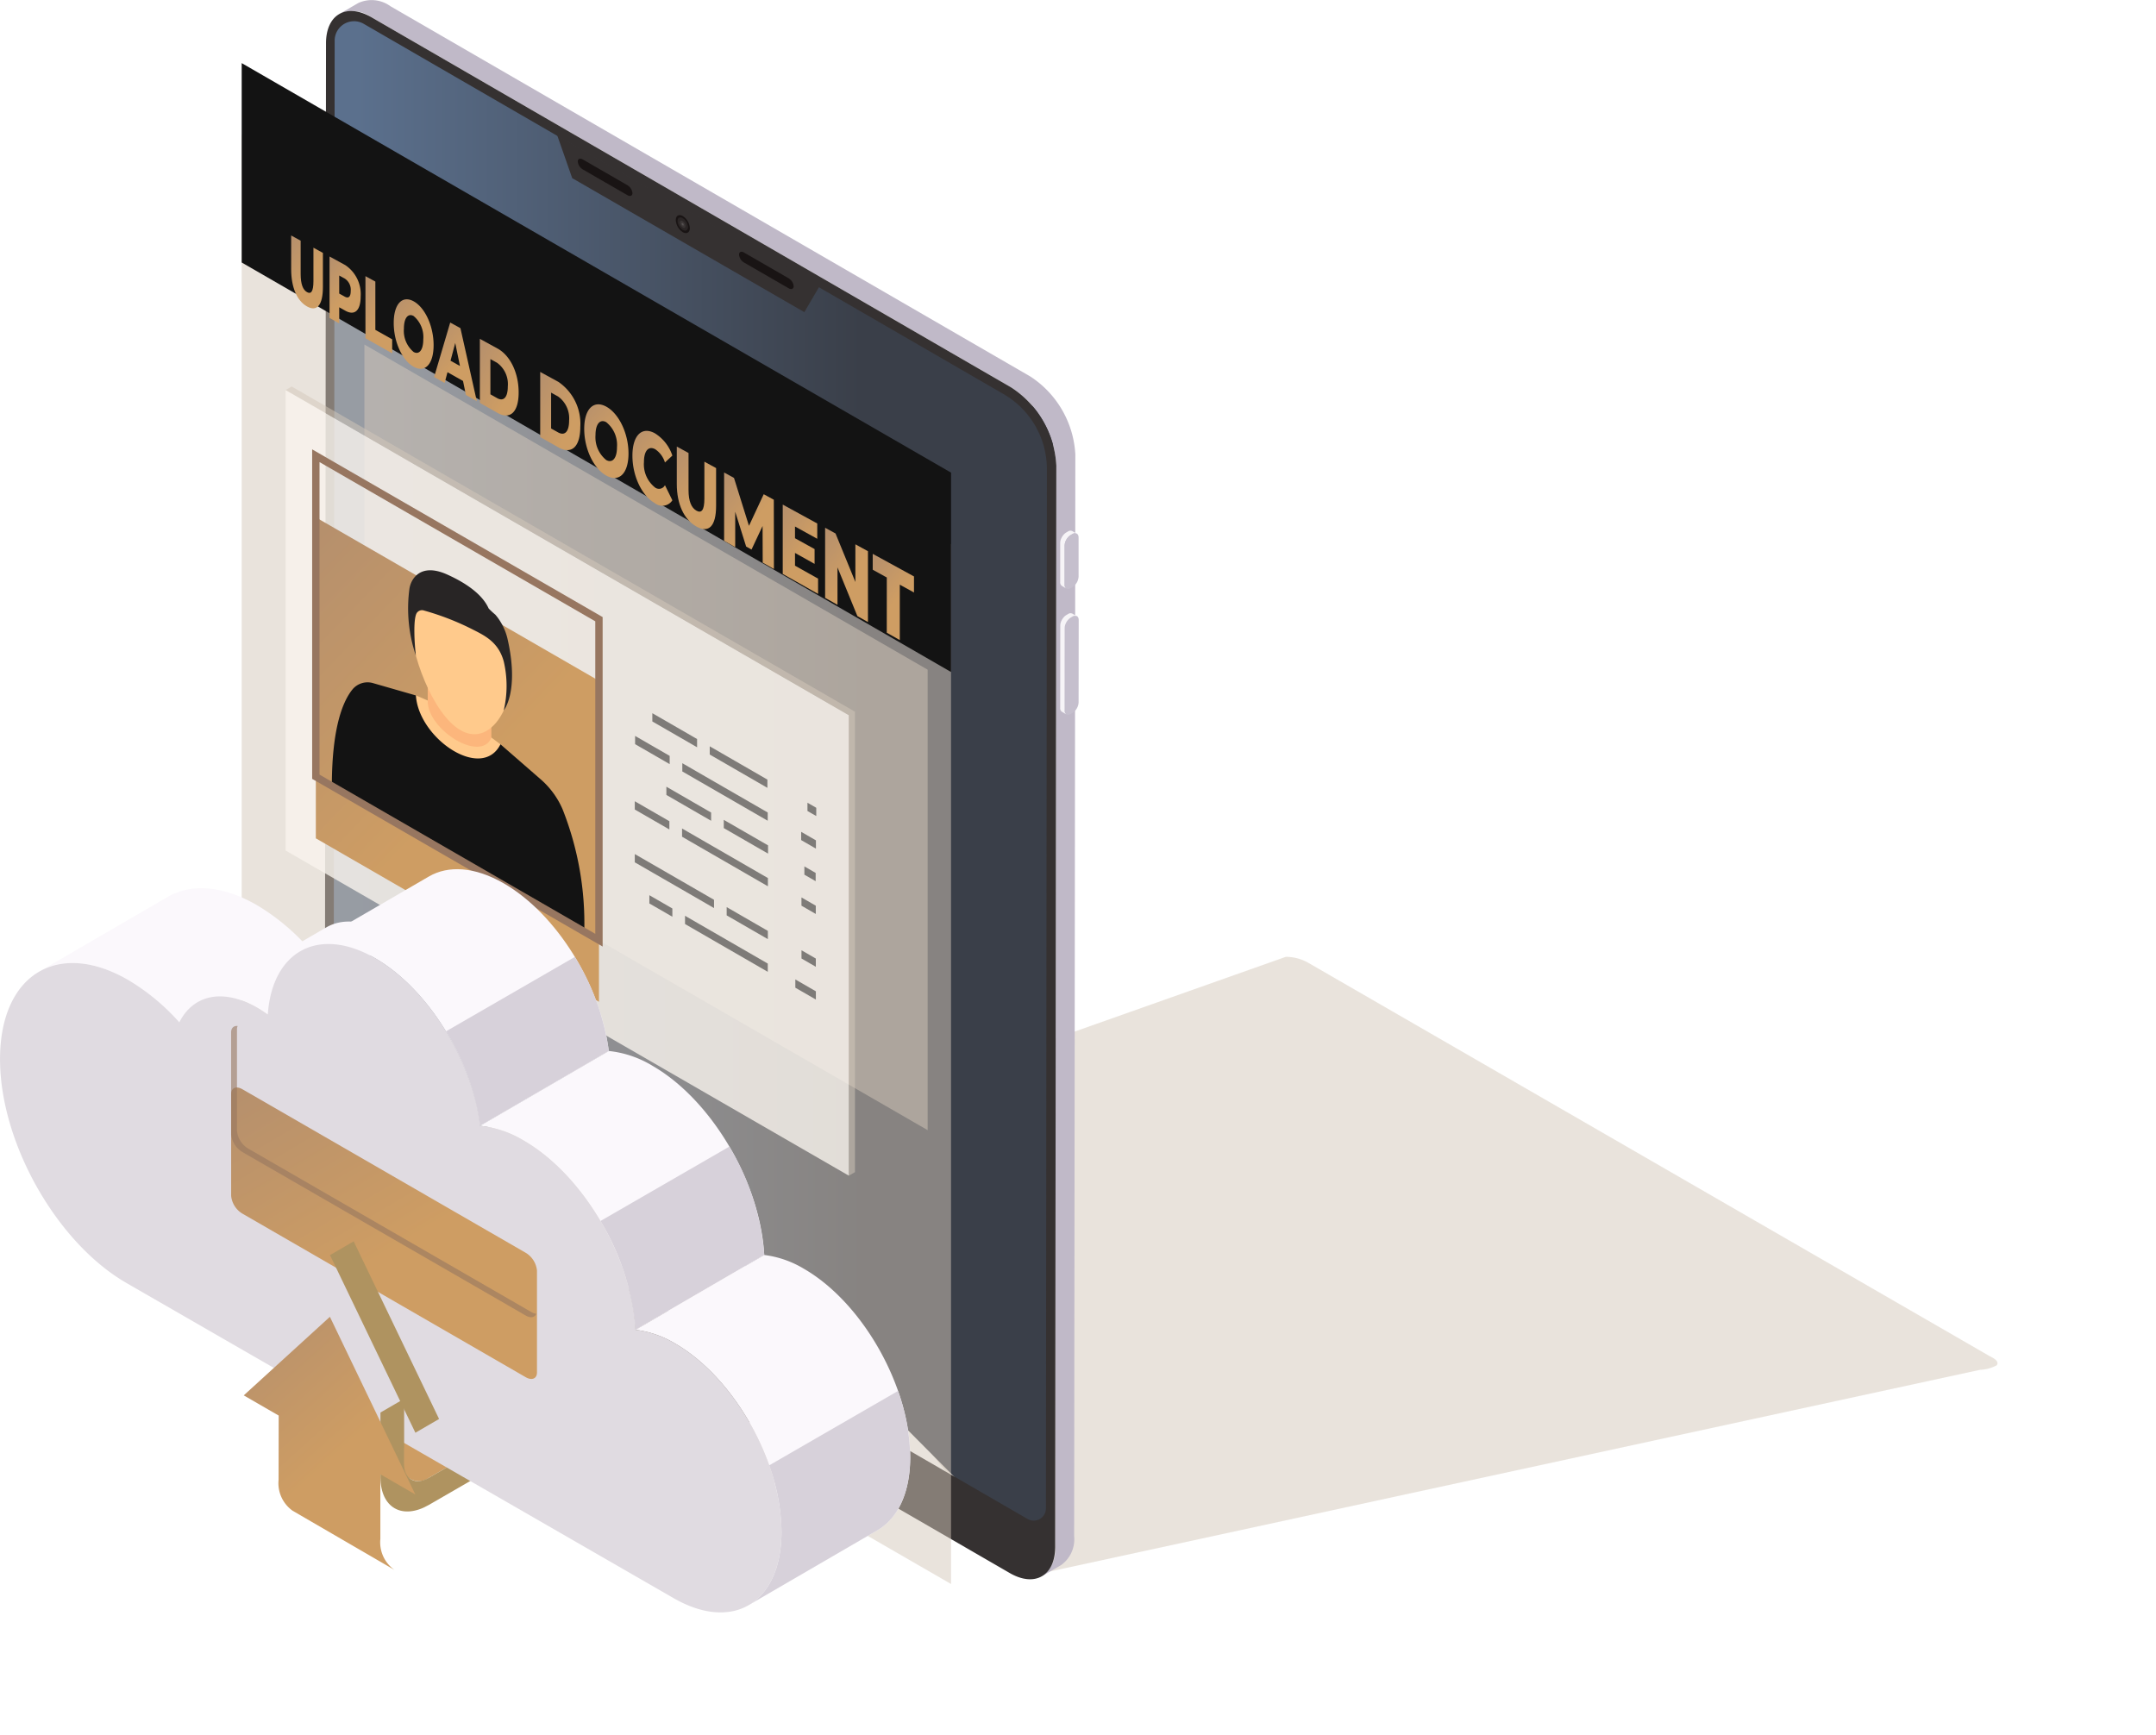
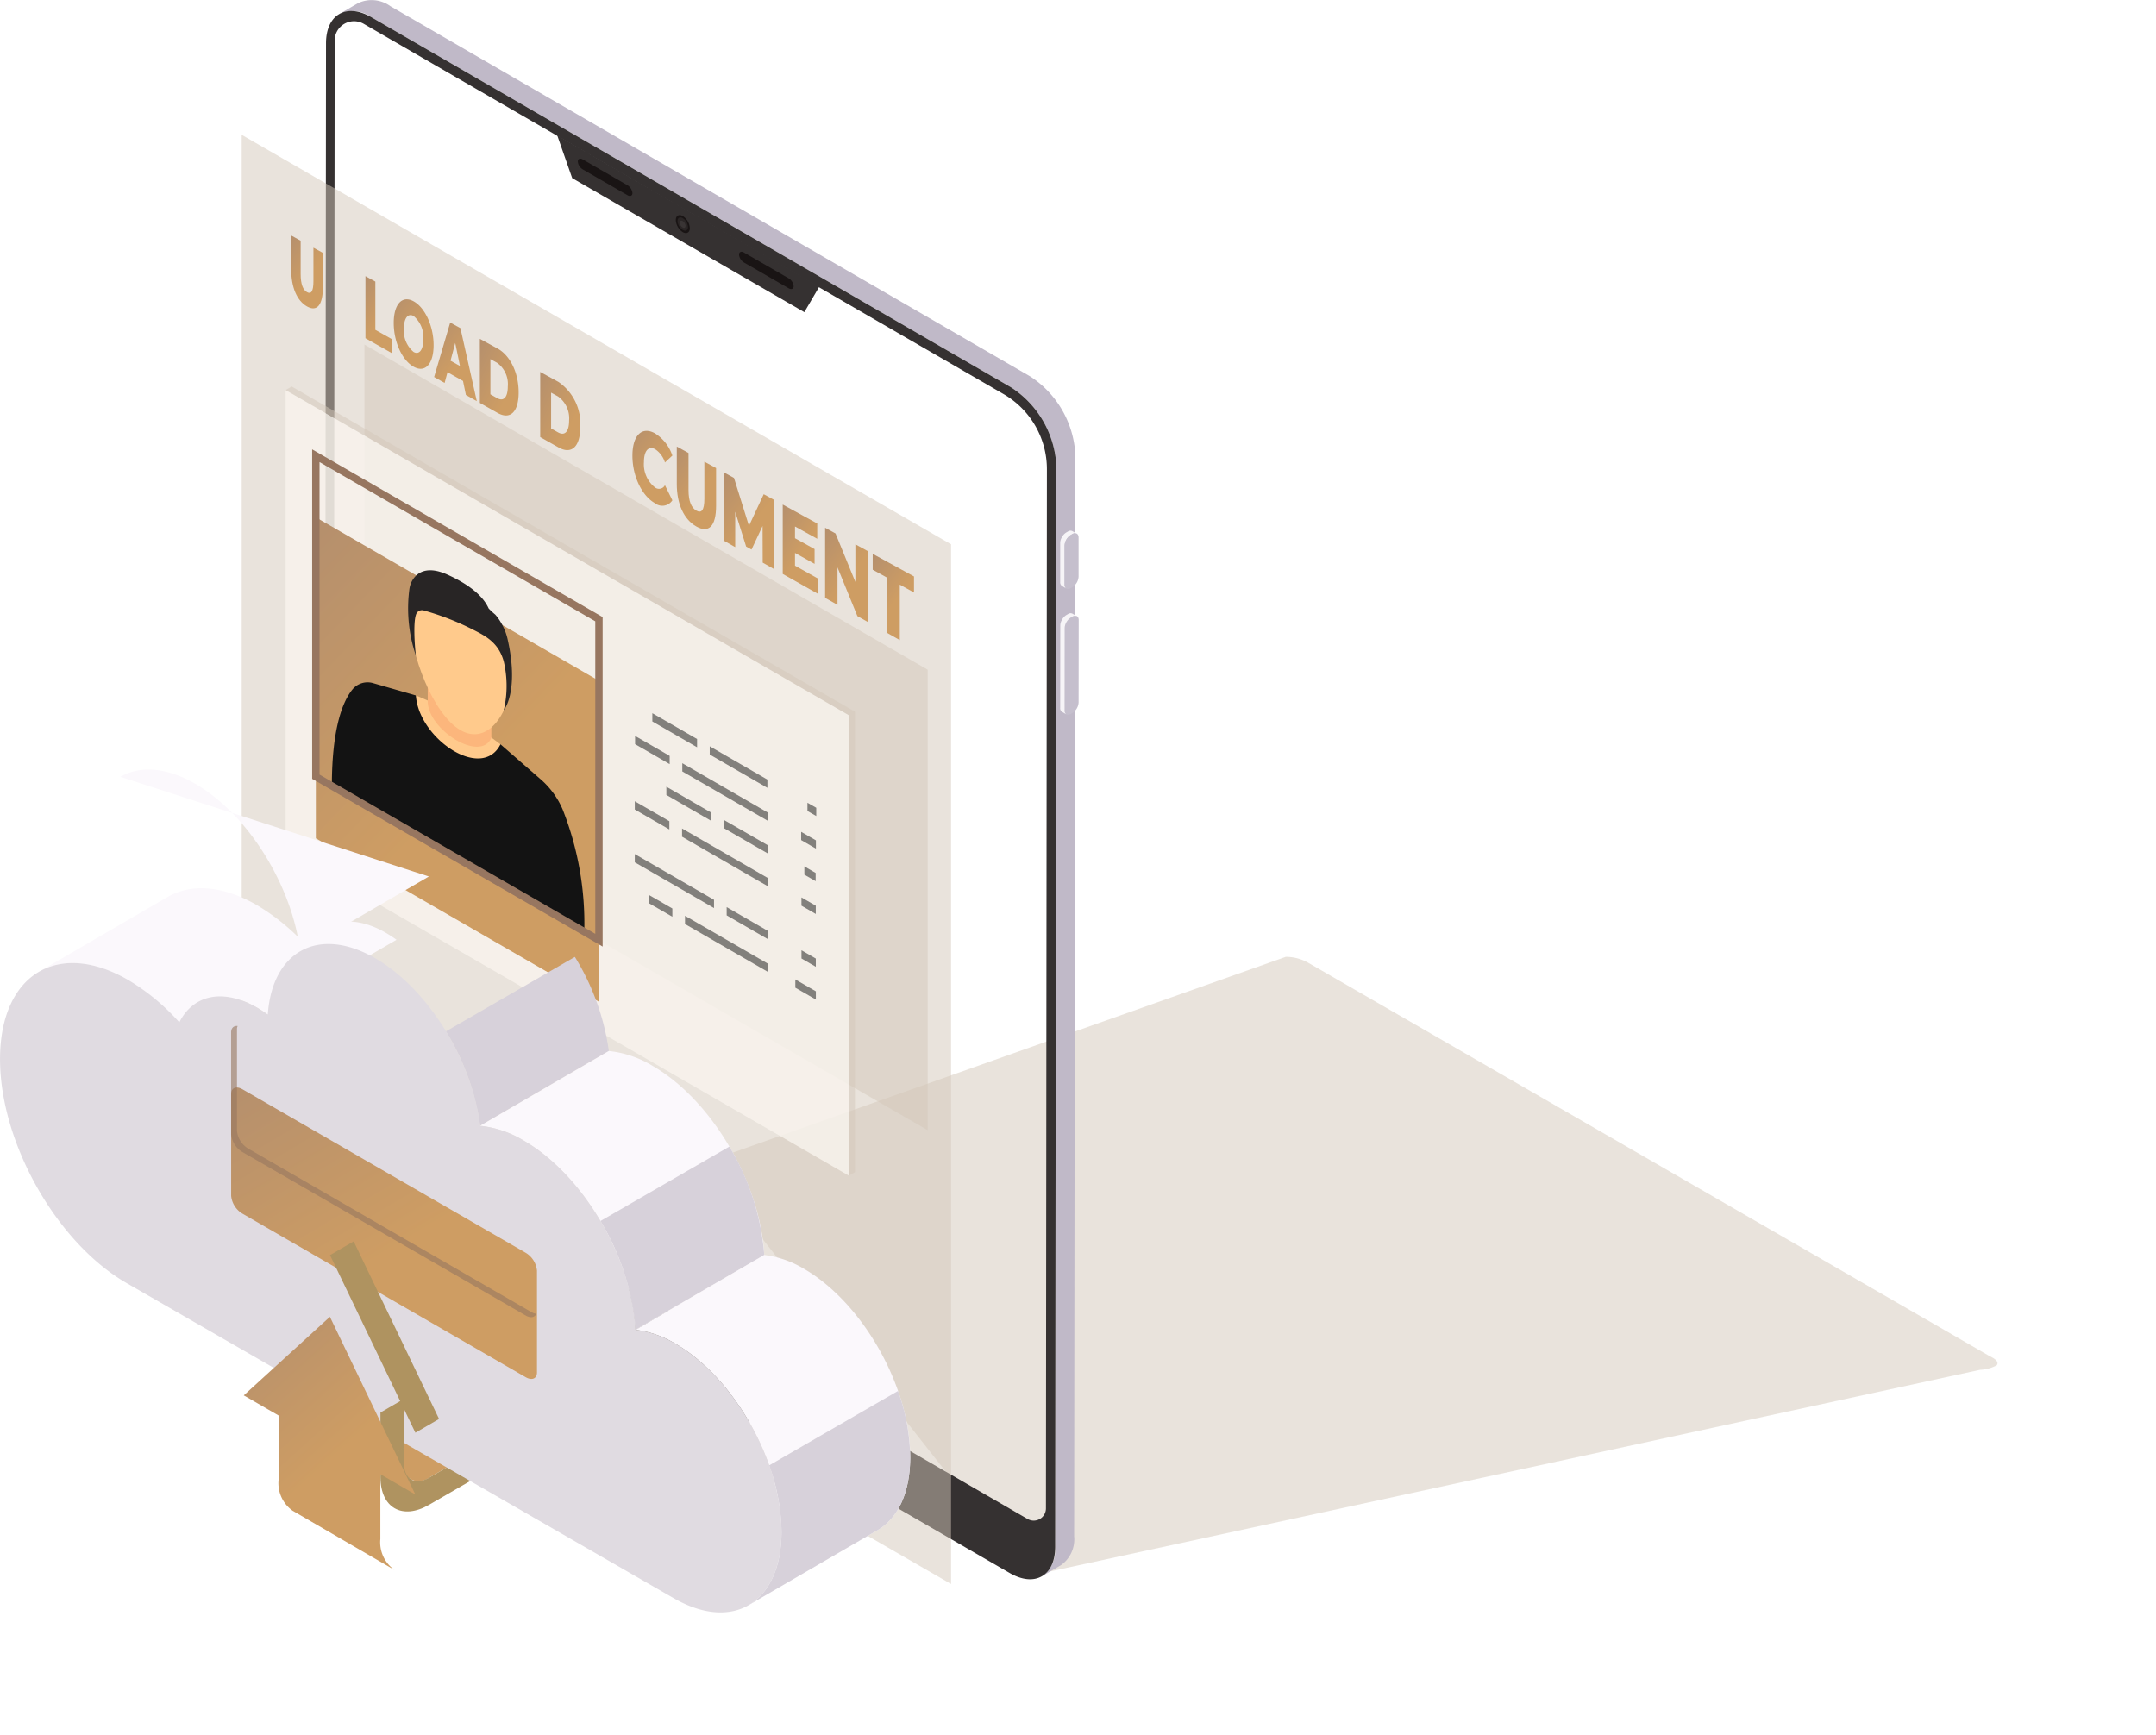
<svg xmlns="http://www.w3.org/2000/svg" xmlns:xlink="http://www.w3.org/1999/xlink" id="Illustration-UploadDoc" width="244.889" height="197.05" viewBox="0 0 244.889 197.05">
  <defs>
    <filter id="Path_25442" width="28.606" height="33.637" x="20.576" y="13.906" filterUnits="userSpaceOnUse">
      <feOffset dy="7" />
      <feGaussianBlur result="blur" stdDeviation="4" />
      <feFlood flood-color="#c99a65" flood-opacity=".259" />
      <feComposite in2="blur" operator="in" />
      <feComposite in="SourceGraphic" />
    </filter>
    <filter id="Path_25443" width="28.536" height="33.3" x="24.927" y="16.291" filterUnits="userSpaceOnUse">
      <feOffset dy="7" />
      <feGaussianBlur result="blur-2" stdDeviation="4" />
      <feFlood flood-color="#c99a65" flood-opacity=".259" />
      <feComposite in2="blur-2" operator="in" />
      <feComposite in="SourceGraphic" />
    </filter>
    <filter id="Path_25444" width="28.036" height="34.467" x="29.008" y="18.524" filterUnits="userSpaceOnUse">
      <feOffset dy="7" />
      <feGaussianBlur result="blur-3" stdDeviation="4" />
      <feFlood flood-color="#c99a65" flood-opacity=".259" />
      <feComposite in2="blur-3" operator="in" />
      <feComposite in="SourceGraphic" />
    </filter>
    <filter id="Path_25445" width="29.53" height="32.935" x="32.225" y="21.477" filterUnits="userSpaceOnUse">
      <feOffset dy="7" />
      <feGaussianBlur result="blur-4" stdDeviation="4" />
      <feFlood flood-color="#c99a65" flood-opacity=".259" />
      <feComposite in2="blur-4" operator="in" />
      <feComposite in="SourceGraphic" />
    </filter>
    <filter id="Path_25446" width="30.175" height="34.655" x="36.726" y="23.907" filterUnits="userSpaceOnUse">
      <feOffset dy="7" />
      <feGaussianBlur result="blur-5" stdDeviation="4" />
      <feFlood flood-color="#c99a65" flood-opacity=".259" />
      <feComposite in2="blur-5" operator="in" />
      <feComposite in="SourceGraphic" />
    </filter>
    <filter id="Path_25447" width="29.405" height="34.065" x="42.008" y="25.642" filterUnits="userSpaceOnUse">
      <feOffset dy="7" />
      <feGaussianBlur result="blur-6" stdDeviation="4" />
      <feFlood flood-color="#c99a65" flood-opacity=".259" />
      <feComposite in2="blur-6" operator="in" />
      <feComposite in="SourceGraphic" />
    </filter>
    <filter id="Path_25448" width="29.553" height="34.236" x="48.868" y="29.399" filterUnits="userSpaceOnUse">
      <feOffset dy="7" />
      <feGaussianBlur result="blur-7" stdDeviation="4" />
      <feFlood flood-color="#c99a65" flood-opacity=".259" />
      <feComposite in2="blur-7" operator="in" />
      <feComposite in="SourceGraphic" />
    </filter>
    <filter id="Path_25449" width="30.029" height="33.405" x="53.857" y="33.413" filterUnits="userSpaceOnUse">
      <feOffset dy="7" />
      <feGaussianBlur result="blur-8" stdDeviation="4" />
      <feFlood flood-color="#c99a65" flood-opacity=".259" />
      <feComposite in2="blur-8" operator="in" />
      <feComposite in="SourceGraphic" />
    </filter>
    <filter id="Path_25450" width="29.63" height="33.538" x="59.334" y="36.421" filterUnits="userSpaceOnUse">
      <feOffset dy="7" />
      <feGaussianBlur result="blur-9" stdDeviation="4" />
      <feFlood flood-color="#c99a65" flood-opacity=".259" />
      <feComposite in2="blur-9" operator="in" />
      <feComposite in="SourceGraphic" />
    </filter>
    <filter id="Path_25451" width="29.457" height="34.727" x="64.375" y="37.888" filterUnits="userSpaceOnUse">
      <feOffset dy="7" />
      <feGaussianBlur result="blur-10" stdDeviation="4" />
      <feFlood flood-color="#c99a65" flood-opacity=".259" />
      <feComposite in2="blur-10" operator="in" />
      <feComposite in="SourceGraphic" />
    </filter>
    <filter id="Path_25452" width="30.666" height="36.663" x="69.753" y="40.833" filterUnits="userSpaceOnUse">
      <feOffset dy="7" />
      <feGaussianBlur result="blur-11" stdDeviation="4" />
      <feFlood flood-color="#c99a65" flood-opacity=".259" />
      <feComposite in2="blur-11" operator="in" />
      <feComposite in="SourceGraphic" />
    </filter>
    <filter id="Path_25453" width="29.014" height="35.847" x="76.408" y="44.475" filterUnits="userSpaceOnUse">
      <feOffset dy="7" />
      <feGaussianBlur result="blur-12" stdDeviation="4" />
      <feFlood flood-color="#c99a65" flood-opacity=".259" />
      <feComposite in2="blur-12" operator="in" />
      <feComposite in="SourceGraphic" />
    </filter>
    <filter id="Path_25454" width="29.867" height="36.412" x="81.219" y="47.111" filterUnits="userSpaceOnUse">
      <feOffset dy="7" />
      <feGaussianBlur result="blur-13" stdDeviation="4" />
      <feFlood flood-color="#c99a65" flood-opacity=".259" />
      <feComposite in2="blur-13" operator="in" />
      <feComposite in="SourceGraphic" />
    </filter>
    <filter id="Path_25455" width="29.689" height="35.499" x="86.637" y="50.076" filterUnits="userSpaceOnUse">
      <feOffset dy="7" />
      <feGaussianBlur result="blur-14" stdDeviation="4" />
      <feFlood flood-color="#c99a65" flood-opacity=".259" />
      <feComposite in2="blur-14" operator="in" />
      <feComposite in="SourceGraphic" />
    </filter>
    <filter id="Path_25459" width="57.159" height="80.762" x="23.374" y="45.904" filterUnits="userSpaceOnUse">
      <feOffset dy="7" />
      <feGaussianBlur result="blur-15" stdDeviation="4" />
      <feFlood flood-color="#c99a65" flood-opacity=".259" />
      <feComposite in2="blur-15" operator="in" />
      <feComposite in="SourceGraphic" />
    </filter>
    <filter id="Path_25477" width="58.738" height="57.104" x="14.251" y="111.533" filterUnits="userSpaceOnUse">
      <feOffset dy="7" />
      <feGaussianBlur result="blur-16" stdDeviation="4" />
      <feFlood flood-color="#c99a65" flood-opacity=".259" />
      <feComposite in2="blur-16" operator="in" />
      <feComposite in="SourceGraphic" />
    </filter>
    <filter id="Path_25481" width="43.487" height="52.75" x="15.695" y="137.573" filterUnits="userSpaceOnUse">
      <feOffset dy="7" />
      <feGaussianBlur result="blur-17" stdDeviation="4" />
      <feFlood flood-color="#c99a65" flood-opacity=".259" />
      <feComposite in2="blur-17" operator="in" />
      <feComposite in="SourceGraphic" />
    </filter>
    <linearGradient id="linear-gradient" x1=".5" x2=".5" y2="1.131" gradientUnits="objectBoundingBox">
      <stop offset="0" stop-color="#d4c8ba" stop-opacity=".502" />
      <stop offset="1" stop-color="#d4c8ba" stop-opacity=".502" />
    </linearGradient>
    <linearGradient id="linear-gradient-2" x1=".04" x2=".735" y1=".5" y2=".5" gradientUnits="objectBoundingBox">
      <stop offset="0" stop-color="#5b708d" />
      <stop offset="1" stop-color="#3a3f49" />
    </linearGradient>
    <linearGradient id="linear-gradient-3" x1="2.042" x2="1.99" y1=".335" y2=".378" gradientUnits="objectBoundingBox">
      <stop offset="0" stop-color="#f6f4f7" />
      <stop offset="1" stop-color="#c0b9c8" />
    </linearGradient>
    <linearGradient id="linear-gradient-4" x1=".479" x2="-.038" y1=".59" y2="-.256" gradientUnits="objectBoundingBox">
      <stop offset="0" stop-color="#ce9d63" />
      <stop offset="1" stop-color="#ad8b70" />
    </linearGradient>
    <linearGradient id="linear-gradient-19" x1="-170.215" x2="-170.428" y1=".163" y2=".902" gradientUnits="objectBoundingBox">
      <stop offset="0" stop-color="#fbf8fc" />
      <stop offset="1" stop-color="#e8e3e9" />
    </linearGradient>
    <linearGradient id="linear-gradient-20" x1="-231.749" x2="-231.865" y1=".316" y2=".746" xlink:href="#linear-gradient-19" />
    <linearGradient id="linear-gradient-21" x1="-150.083" x2="-150.475" y1=".089" y2=".904" xlink:href="#linear-gradient-19" />
    <linearGradient id="linear-gradient-22" x1="-290.164" x2="-290.467" y1=".246" y2=".753" gradientUnits="objectBoundingBox">
      <stop offset="0" stop-color="#d7d1da" />
      <stop offset="1" stop-color="#c0b9c8" />
    </linearGradient>
    <linearGradient id="linear-gradient-23" x1="-164.222" x2="-164.671" y1=".083" y2=".874" xlink:href="#linear-gradient-19" />
    <linearGradient id="linear-gradient-24" x1="-290.386" x2="-290.727" y1=".236" y2=".764" xlink:href="#linear-gradient-22" />
    <linearGradient id="linear-gradient-25" x1="-170.947" x2="-171.291" y1=".097" y2=".565" xlink:href="#linear-gradient-19" />
    <linearGradient id="linear-gradient-26" x1="-296.332" x2="-296.675" y1=".276" y2=".724" xlink:href="#linear-gradient-22" />
    <style>
            .cls-4{fill:#353131}.cls-5{fill:#c5bfcd}.cls-6{fill:#f6f4f7}.cls-8{fill:#191414}.cls-9{fill:#c6c6c6;opacity:.1}.cls-21{isolation:isolate}.cls-11{fill:#d4c8ba;opacity:.5}.cls-12{fill:#131313}.cls-13{stroke:transparent}.cls-13,.cls-33{fill:url(#linear-gradient-4)}.cls-17{fill:#ffca8c}.cls-23{fill:#af9360}
        </style>
  </defs>
  <g id="_8" transform="translate(27.453)">
    <g id="Group_22786" transform="translate(9.444)">
      <g id="Group_22780">
        <path id="Path_25423" fill="url(#linear-gradient)" d="M1399.6 267.426a5.141 5.141 0 0 1 2.581.694c.809.464 76.654 44.254 77.27 44.61.293.169 1.29.57.894 1.1a4.372 4.372 0 0 1-1.89.509l-108.123 23.444-36.944-46.915z" transform="translate(-1290.45 -158.735)" />
-         <path id="Path_25424" fill="url(#linear-gradient-2)" d="M1397.334 392.926l.232-125.446-77.224-44.58c-2.581-2.047-5.038-.818-5.041 1.472l-.045 121.817c0 .921 31.986 2.573 32.783 3.032l46.166 46.473c2.106.582 3.131-1.594 3.129-2.768z" transform="translate(-1314.833 -220.002)" />
        <path id="Path_25425" fill="url(#linear-gradient-3)" d="M1315.774 222.662a3.626 3.626 0 0 1 3.655.361l72.685 42.062a11.284 11.284 0 0 1 5.111 8.871l-.136 122.867a3.593 3.593 0 0 1-1.5 3.292l2.157-1.252a3.594 3.594 0 0 0 1.5-3.292l.136-122.867a11.284 11.284 0 0 0-5.111-8.871l-72.685-42.062a3.626 3.626 0 0 0-3.655-.361z" transform="translate(-1314.137 -221.065)" />
        <path id="Path_25426" d="M1320.367 222.305l72.685 42.062a11.284 11.284 0 0 1 5.111 8.871l-.136 122.867c-.012 3.259-2.321 4.572-5.156 2.931l-72.685-42.062a11.284 11.284 0 0 1-5.111-8.871l.134-122.867c.015-3.259 2.324-4.572 5.158-2.931zm71.8 42.807l-72.667-42.054a2.2 2.2 0 0 0-3.308 1.908l-.115 120.4a3.325 3.325 0 0 0 1.66 2.879l77.16 44.65a1.388 1.388 0 0 0 2.084-1.2l.11-118.045a9.853 9.853 0 0 0-4.923-8.537z" class="cls-4" transform="translate(-1315.076 -220.347)" />
      </g>
      <g id="Group_22781" transform="translate(83.521 60.279)">
        <path id="Path_25427" d="M1350.928 252.3l-.009 9.347c0 .443.31.621.7.4l.192-.11a1.519 1.519 0 0 0 .692-1.2l.012-9.35c0-.438-.317-.617-.7-.4l-.19.11a1.524 1.524 0 0 0-.697 1.203z" class="cls-5" transform="translate(-1350.408 -241.23)" />
        <path id="Path_25428" d="M1351.1 251.237a1.611 1.611 0 0 0-.27.422 1.252 1.252 0 0 0-.12.521l-.01 9.35a.479.479 0 0 0 .2.445l.5.293a.488.488 0 0 1-.2-.448l.009-9.347a1.353 1.353 0 0 1 .12-.523 1.728 1.728 0 0 1 .27-.422 1.249 1.249 0 0 1 .3-.255l.19-.11a.488.488 0 0 1 .495-.045l-.5-.293a.483.483 0 0 0-.494.047l-.19.11a1.2 1.2 0 0 0-.3.255z" class="cls-6" transform="translate(-1350.696 -241.398)" />
        <path id="Path_25429" d="M1351.095 247.235a1.718 1.718 0 0 0-.27.422 1.306 1.306 0 0 0-.12.523v4.431a.488.488 0 0 0 .2.448l.5.291a.481.481 0 0 1-.2-.445v-4.433a1.342 1.342 0 0 1 .12-.52 1.72 1.72 0 0 1 .27-.422 1.239 1.239 0 0 1 .3-.255l.19-.11a.5.5 0 0 1 .495-.047l-.5-.293a.5.5 0 0 0-.495.047l-.19.11a1.24 1.24 0 0 0-.3.253z" class="cls-6" transform="translate(-1350.701 -246.776)" />
        <path id="Path_25430" d="M1350.92 248.3v4.433c0 .443.309.619.7.4l.192-.11a1.523 1.523 0 0 0 .694-1.2v-4.431c0-.438-.314-.619-.7-.4l-.19.11a1.52 1.52 0 0 0-.696 1.198z" class="cls-5" transform="translate(-1350.413 -246.608)" />
      </g>
      <path id="Path_25431" d="M1328.037 232.49l26.368 15.224 1.7-2.906-29.774-17.19z" class="cls-4" transform="translate(-1299.94 -212.255)" />
      <g id="Group_22782" transform="translate(34.156 148.127)">
        <path id="Path_25432" fill="#262424" d="M1329.647 285.249v1.58a2.862 2.862 0 0 0 1.385 2.211l4.891 2.83a1.545 1.545 0 0 0 .757.23.889.889 0 0 0 .889-.982v-1.583a2.841 2.841 0 0 0-1.386-2.208l-4.888-2.83a1.584 1.584 0 0 0-.757-.232.891.891 0 0 0-.891.984z" transform="translate(-1329.645 -284.224)" />
        <path id="Path_25433" d="M1329.814 285.007v1.592a2.872 2.872 0 0 0 1.4 2.227l4.926 2.853a1.57 1.57 0 0 0 .764.23.868.868 0 0 0 .249-.047 1.057 1.057 0 0 0 .241-.71v-1.592a2.886 2.886 0 0 0-1.4-2.23l-4.926-2.851a1.583 1.583 0 0 0-.764-.232.935.935 0 0 0-.249.049 1.057 1.057 0 0 0-.241.711z" class="cls-4" transform="translate(-1329.421 -284.247)" />
      </g>
      <g id="Group_22785" transform="translate(39.867 24.435)">
        <g id="Group_22783">
          <path id="Path_25434" d="M1332.878 231.6a1.742 1.742 0 0 1 .792 1.369c0 .5-.359.708-.8.455a1.751 1.751 0 0 1-.792-1.371c.005-.508.362-.71.8-.453z" class="cls-8" transform="translate(-1332.081 -231.487)" />
        </g>
        <g id="Group_22784" transform="translate(.192 .265)">
          <path id="Path_25435" d="M1333.349 232.671a1.293 1.293 0 0 0-.609-1c-.328-.176-.586-.016-.577.359a1.291 1.291 0 0 0 .61 1c.327.175.586.016.576-.359z" class="cls-9" transform="translate(-1332.163 -231.601)" />
          <path id="Path_25436" d="M1332.919 232.34a.7.7 0 0 0-.333-.544c-.178-.1-.317-.009-.312.195a.7.7 0 0 0 .331.542c.178.096.318.009.314-.193z" class="cls-9" transform="translate(-1332.013 -231.39)" />
-           <path id="Path_25437" fill="#c6c6c6" d="M1332.6 232.083a.256.256 0 0 0-.122-.2c-.066-.035-.117 0-.115.073a.252.252 0 0 0 .122.2c.064.035.115.002.115-.073z" transform="translate(-1331.896 -231.242)" style="isolation:isolate;mix-blend-mode:screen" opacity="0.2" />
        </g>
      </g>
      <path id="Path_25438" d="M1327.9 229.975l5.071 2.926c.312.183.568.075.568-.239a1.18 1.18 0 0 0-.568-.893l-5.071-2.928c-.314-.18-.567-.073-.567.242a1.173 1.173 0 0 0 .567.892z" class="cls-8" transform="translate(-1298.6 -210.729)" />
      <path id="Path_25439" d="M1335.708 234.485l5.073 2.928c.312.181.565.073.565-.241a1.177 1.177 0 0 0-.565-.893l-5.073-2.928c-.312-.181-.565-.073-.565.241a1.176 1.176 0 0 0 .565.893z" class="cls-8" transform="translate(-1288.097 -204.665)" />
    </g>
    <g id="Group_22787" transform="translate(0 7.17)">
      <path id="Path_25440" d="M1311.048 345.7l80.573 46.52V274.115l-80.573-46.515z" class="cls-11" transform="translate(-1311.048 -219.454)" />
-       <path id="Path_25441" d="M1311.048 246.771l80.573 46.52v-22.648l-80.573-46.52z" class="cls-12" transform="translate(-1311.048 -224.123)" />
    </g>
    <g id="Group_22789" transform="translate(5.623 19.75)">
      <g id="Group_22788">
        <g filter="url(#Path_25442)" transform="translate(-33.08 -19.75)">
          <path id="Path_25442-2" d="M1313.446 233.315v-3.826l1.078.591v3.779c0 1.186.272 1.815.727 2.068s.725-.068.725-1.259v-3.791l1.076.589v3.861c0 2.08-.673 2.863-1.81 2.22s-1.796-2.169-1.796-4.232z" class="cls-13" transform="translate(-1280.37 -209.74)" />
        </g>
        <g filter="url(#Path_25443)" transform="translate(-33.08 -19.75)">
-           <path id="Path_25443-2" d="M1318.838 235.047c0 1.6-.678 2.216-1.749 1.613l-.684-.382v1.829l-1.1-.621v-6.979l1.786.978a3.959 3.959 0 0 1 1.747 3.562zm-1.128-.626a1.507 1.507 0 0 0-.689-1.414l-.617-.338v2.049l.617.342c.459.257.689.004.689-.639z" class="cls-13" transform="translate(-1277.87 -208.37)" />
-         </g>
+           </g>
        <g filter="url(#Path_25444)" transform="translate(-33.08 -19.75)">
          <path id="Path_25444-2" d="M1317.043 231.459l1.125.617v5.484l1.911 1.074v1.592l-3.036-1.716z" class="cls-13" transform="translate(-1275.53 -207.09)" />
        </g>
        <g filter="url(#Path_25445)" transform="translate(-33.08 -19.75)">
          <path id="Path_25445-2" d="M1318.415 235.266c0-2.133.952-3.174 2.253-2.464s2.277 2.827 2.277 4.984-.969 3.188-2.277 2.448-2.253-2.834-2.253-4.968zm3.357 1.866a3.121 3.121 0 0 0-1.1-2.656c-.616-.34-1.1.2-1.1 1.432a3.129 3.129 0 0 0 1.1 2.652c.615.347 1.1-.19 1.1-1.428z" class="cls-13" transform="translate(-1273.69 -205.58)" />
        </g>
        <g filter="url(#Path_25446)" transform="translate(-33.08 -19.75)">
          <path id="Path_25446-2" d="M1323.656 240.344l-1.763-.992-.326 1.217-1.193-.673 1.826-6.187 1.163.638 1.859 8.29-1.238-.7zm-.347-1.7l-.537-2.614-.534 2.016z" class="cls-13" transform="translate(-1271.06 -204.07)" />
        </g>
        <g filter="url(#Path_25447)" transform="translate(-33.08 -19.75)">
          <path id="Path_25447-2" d="M1322.588 234.5l2.007 1.1c1.421.776 2.4 2.731 2.4 4.989s-.978 3.125-2.4 2.323l-2.007-1.135zm1.96 6.733c.725.408 1.215-.061 1.215-1.329a2.993 2.993 0 0 0-1.215-2.682l-.762-.42v4z" class="cls-13" transform="translate(-1268.08 -203.01)" />
        </g>
        <g filter="url(#Path_25448)" transform="translate(-33.08 -19.75)">
          <path id="Path_25448-2" d="M1325.514 236.1l2.075 1.135a5.756 5.756 0 0 1 2.478 5.1c0 2.3-1.01 3.167-2.478 2.337l-2.075-1.172zm2.026 6.865c.75.42 1.256-.052 1.256-1.341a3.054 3.054 0 0 0-1.256-2.738l-.788-.434v4.07z" class="cls-13" transform="translate(-1264.15 -200.85)" />
        </g>
        <g filter="url(#Path_25449)" transform="translate(-33.08 -19.75)">
-           <path id="Path_25449-2" d="M1327.642 240.454c0-2.246 1.057-3.313 2.5-2.525s2.53 3.05 2.53 5.322-1.076 3.329-2.53 2.509-2.5-3.06-2.5-5.306zm3.723 2.073a3.308 3.308 0 0 0-1.224-2.832c-.685-.377-1.217.176-1.217 1.472a3.325 3.325 0 0 0 1.217 2.83c.687.384 1.224-.165 1.224-1.471z" class="cls-13" transform="translate(-1261.28 -198.74)" />
-         </g>
+           </g>
        <g filter="url(#Path_25450)" transform="translate(-33.08 -19.75)">
          <path id="Path_25450-2" d="M1329.978 241.776c0-2.307 1.069-3.357 2.537-2.555a4.737 4.737 0 0 1 2 2.541l-.842.783a2.8 2.8 0 0 0-1.1-1.5c-.76-.42-1.287.157-1.287 1.461a3.353 3.353 0 0 0 1.287 2.9.756.756 0 0 0 1.1-.281l.842 1.718a1.36 1.36 0 0 1-2 .312c-1.468-.833-2.537-3.074-2.537-5.379z" class="cls-13" transform="translate(-1258.14 -197.01)" />
        </g>
        <g filter="url(#Path_25451)" transform="translate(-33.08 -19.75)">
          <path id="Path_25451-2" d="M1332.128 243.968v-4.25l1.332.729v4.2c0 1.318.338 2.035.9 2.352s.9-.028.9-1.35v-4.215l1.332.727v4.295c0 2.314-.835 3.137-2.241 2.342s-2.223-2.541-2.223-4.83z" class="cls-13" transform="translate(-1255.25 -195.99)" />
        </g>
        <g filter="url(#Path_25452)" transform="translate(-33.08 -19.75)">
          <path id="Path_25452-2" d="M1338.806 251.215l-.014-4.164-1.257 2.675-.612-.345-1.24-3.948v4.016l-1.261-.713v-7.762l1.123.614 1.7 5.444 1.676-3.592 1.146.626.014 7.87z" class="cls-13" transform="translate(-1252.17 -194.3)" />
        </g>
        <g filter="url(#Path_25453)" transform="translate(-33.08 -19.75)">
          <path id="Path_25453-2" d="M1341.275 250.938v1.737l-4.014-2.267v-7.88l3.92 2.148v1.737l-2.527-1.395v1.332l2.225 1.233v1.681l-2.225-1.243v1.447z" class="cls-13" transform="translate(-1248.35 -192.21)" />
        </g>
        <g filter="url(#Path_25454)" transform="translate(-33.08 -19.75)">
          <path id="Path_25454-2" d="M1344.18 246.315v8.048l-1.2-.677-2.26-5.533v4.255l-1.406-.795v-7.962l1.182.647 2.255 5.509v-4.276z" class="cls-13" transform="translate(-1245.59 -190.7)" />
        </g>
        <g filter="url(#Path_25455)" transform="translate(-33.08 -19.75)">
          <path id="Path_25455-2" d="M1343.221 247.6l-1.6-.882v-1.805l4.689 2.567v1.824l-1.613-.889v6.295l-1.479-.837z" class="cls-13" transform="translate(-1242.49 -189)" />
        </g>
      </g>
    </g>
  </g>
  <g id="Group_22795" transform="translate(32.442 39.137)">
    <g id="Group_22790">
      <path id="Cube_face_-_right" d="M1316.994 290.067L1380.969 327v-52.306l-63.975-36.936z" class="cls-11" transform="translate(-1308.043 -237.758)" />
      <g id="Axonometric_Cube" transform="translate(0 4.769)">
        <path id="Cube_face_-_right-2" fill="#f8f3ed" d="M1313.176 292.271l63.975 36.936V276.9l-63.975-36.936z" opacity="0.8" transform="translate(-1313.176 -239.563)" />
        <path id="Path_25456" d="M1313.867 239.792l63.975 36.936v52.309l-.691.4v-52.31l-63.975-36.936z" class="cls-11" transform="translate(-1313.176 -239.792)" />
      </g>
      <path id="Path_25457" fill="#131313" d="M1343.274 266.444l-3.927-2.267v.935l3.927 2.267zm5.043 10.346l6.114 3.531v.935l-7.242-4.18-2.508-1.449v-.935l3.636 2.1zm-5.418-5.91v-.935l3.064 1.77 2.018 1.165v.935l-2.018-1.165zm6.52 2.83l5.029 2.9v.935l-5.029-2.9zm-2.6-4.281l-2.11-1.217v-.938l3.634 2.1 6.068 3.5v.938l-7.592-4.384zm5.955-.279l-4.949-2.858v-.935l4.949 2.856 1.6.926v.935l-1.6-.924zm-9.879-5.7l-1.59-.917v-.938l2.1 1.212 2.982 1.723v.935l-3.493-2.016zm-3.583 8.147l3.927 2.267v.938l-3.927-2.267zm0 6l5.4 3.116 3.6 2.08v.938l-3.6-2.082-5.4-3.113zm10.653 9.868l4.452 2.572v.935l-4.452-2.57-4.947-2.858v-.935l4.947 2.856zm-6.386-3.688v.938l-2.612-1.507v-.938zm10.847 3.484l-4.677-2.7v-.938l4.677 2.7zm-25.526-21.68l2.445 1.409v.938l-2.445-1.411zm.054-11.124l.982.567v.938l-.982-.567zm2.419 1.4l1.9 1.093v.938l-1.9-1.095zm-2.457 2.3l2.4 1.383v.938l-2.4-1.383zm4.2 6.142l1.542.891v.938l-1.542-.891zm-1.44.105l-2.792-1.611v-.938l2.792 1.613zm1.064 14.05l-3.833-2.211v-.943l3.833 2.213zm-1.4-4.525l-2.445-1.409v-.938l2.445 1.411zm-8.074-22.75l2.2 1.271v.938l-2.2-1.271zm-.035 3.7l1.519.877v.938l-1.519-.877zm36.639 29.521l-1.627-.94v-.938l1.627.94zm.054-11.122l-1-.574v-.938l1 .574zm-.038 3.7l-1.676-.968v-.938l1.676.968zm-.031 2.762v.935l-1.28-.736V279zm-2.309 12.1l2.333 1.348v.935l-2.333-1.346zm.7-3.315l1.627.94v.935l-1.627-.94z" opacity="0.5" transform="translate(-1299.651 -219.717)" />
      <path id="Path_25458" fill="#fff" d="M1326.991 262.057l-3.925-2.265v.935l3.925 2.267zm3.55 2.987l-2.11-1.219v-.935l3.634 2.1 6.07 3.5v.938l-7.594-4.384zm5.955-.279l-4.947-2.858v-.935l4.947 2.855 1.6.926v.935l-1.6-.924zm-9.879-5.7l-1.59-.919v-.935l2.1 1.212 2.982 1.721v.938l-3.493-2.016zm-11.523-7.591l1.894 1.095v.935l-1.894-1.093z" transform="translate(-1310.598 -219.325)" />
    </g>
    <g id="Group_22794" transform="translate(3.013 11.909)">
      <g id="Group_22792" transform="translate(.419 .724)">
        <g filter="url(#Path_25459)" transform="translate(-35.87 -51.77)">
          <path id="Path_25459-2" d="M1314.64 279.61l32.159 18.567v-36.463l-32.159-18.567v36.463z" class="cls-13" transform="translate(-1278.77 -191.38)" />
        </g>
        <g id="Group_22791" transform="translate(1.818 13.011)">
          <path id="Path_25460" d="M1329.343 260.306a40.823 40.823 0 0 0-9.586-5.545 12.293 12.293 0 0 0-.434 4.333s4.663 4.759 4.754 4.811 3.664.131 3.774.157a11.207 11.207 0 0 0 1.055-1.683c.019-.045 1.775.152 1.775.152z" class="cls-17" transform="translate(-1310.21 -240.544)" />
          <path id="Path_25461" fill="#fcb67c" d="M1327.288 258.078v4.52c-1.24 2.837-7.228-.914-7.228-4.171v-5.908z" transform="translate(-1309.17 -243.558)" />
          <path id="Path_25462" d="M1319.207 253.6c0 3.852 2.565 10.78 5.727 12.606s5.725-2.141 5.725-5.995-2.562-8.454-5.725-10.28-5.727-.183-5.727 3.669z" class="cls-17" transform="translate(-1310.317 -248.04)" />
          <path id="Path_25463" d="M1320.12 254.22l4.842 1.393c.314 4.9 7.486 9.769 9.607 5.549l4.57 3.979a9.506 9.506 0 0 1 2.492 3.418 35.293 35.293 0 0 1 2.457 13.921l-3.676-2.117-21.29-12.292-3.706-2.138c0-6.8 1.306-9.755 2.368-11.035a2.223 2.223 0 0 1 2.336-.678z" class="cls-12" transform="translate(-1315.415 -241.395)" />
          <path id="Path_25464" fill="#282525" d="M1323.548 249.176c-2.987-1.343-4.089.448-4.279 1.587a16.752 16.752 0 0 0 .729 7.631c-.155-1.294-.322-4.051.072-4.8a.715.715 0 0 1 .865-.321 30.01 30.01 0 0 1 5.6 2.192c1.348.682 2.853 1.43 3.442 3.582a12.176 12.176 0 0 1 0 5.566s1.81-2.159.415-8.191a6.5 6.5 0 0 0-.764-1.845 5.532 5.532 0 0 0-.614-.846 8.832 8.832 0 0 1-.748-.694c-.714-1.606-2.572-2.898-4.718-3.861z" transform="translate(-1310.452 -248.697)" />
        </g>
      </g>
      <g id="Group_22793">
        <path id="Path_25465" fill="#977660" d="M1347.457 299.316v-37.427l-.211-.122-32.784-18.929v37.429l.211.12zm-.837-36.946v35.5l-31.32-18.086v-35.5z" transform="translate(-1314.461 -242.838)" />
      </g>
    </g>
  </g>
  <g id="_9" transform="translate(0 98.735)">
    <g id="Group_22800">
      <g id="Group_22796" class="cls-21" transform="translate(35.157 60.409)">
        <path id="Path_25466" fill="#ce9d63" d="M1316.332 290.953l3.479-2.007 11.563 6.717-3.479 2.009a1.977 1.977 0 0 1-2 .192l-11.563-6.717a1.978 1.978 0 0 0 2-.194z" transform="translate(-1314.334 -288.946)" />
        <path id="Path_25467" d="M1320.45 291.206v1.819c0 1.777 1.271 2.5 2.82 1.608l3.479-2.009 1.514 2.206-4.984 2.879c-3.027 1.747-5.5.34-5.51-3.137v-1.819z" class="cls-23" transform="translate(-1309.714 -285.908)" />
      </g>
      <g id="Group_22797" class="cls-21">
        <path id="Path_25468" fill="url(#linear-gradient-19)" d="M1315.851 265.088c2.621-1.524 6.194-1.334 10.121.928a24.688 24.688 0 0 1 5.819 4.818l-14.622 8.5a24.618 24.618 0 0 0-5.819-4.818c-3.929-2.265-7.5-2.455-10.123-.931z" transform="translate(-1296.8 -261.939)" />
        <path id="Path_25469" fill="url(#linear-gradient-20)" d="M1323.534 266.378c1.754-1.02 4.143-.9 6.778.626a14.058 14.058 0 0 1 1.194.783l-14.622 8.5c-.394-.284-.795-.551-1.2-.783-2.635-1.521-5.022-1.646-6.778-.626z" transform="translate(-1286.47 -259.767)" />
-         <path id="Path_25470" fill="url(#linear-gradient-21)" d="M1328.5 264.009c2.2-1.28 5.2-1.123 8.5.778 6.046 3.491 11.028 11.628 11.931 19.044l-14.622 8.5c-.9-7.415-5.885-15.553-11.931-19.044-3.3-1.9-6.3-2.061-8.5-.781z" transform="translate(-1279.784 -263.179)" />
+         <path id="Path_25470" fill="url(#linear-gradient-21)" d="M1328.5 264.009l-14.622 8.5c-.9-7.415-5.885-15.553-11.931-19.044-3.3-1.9-6.3-2.061-8.5-.781z" transform="translate(-1279.784 -263.179)" />
        <path id="Path_25471" fill="url(#linear-gradient-22)" d="M1335.589 267.43a27.615 27.615 0 0 1 3.857 10.686l-14.622 8.5a27.654 27.654 0 0 0-3.88-10.728z" transform="translate(-1270.291 -257.464)" />
        <path id="Path_25472" fill="url(#linear-gradient-23)" d="M1337.22 271.988a11.917 11.917 0 0 1 4.952 1.679c6.761 3.894 12.261 13.319 12.7 21.494l-14.625 8.5c-.441-8.175-5.941-17.6-12.7-21.494a11.914 11.914 0 0 0-4.951-1.679z" transform="translate(-1268.066 -251.336)" />
        <path id="Path_25473" fill="url(#linear-gradient-24)" d="M1343.075 276.62a28.092 28.092 0 0 1 3.962 12.313l-14.625 8.5a28.105 28.105 0 0 0-3.983-12.358z" transform="translate(-1260.227 -245.109)" />
        <path id="Path_25474" fill="url(#linear-gradient-25)" d="M1344.752 281.872a11.472 11.472 0 0 1 4.485 1.557c6.721 3.871 12.132 13.483 12.093 21.482-.023 4.054-1.447 6.909-3.723 8.231l-14.622 8.5c2.276-1.322 3.7-4.178 3.723-8.231.04-8-5.371-17.611-12.093-21.484a11.423 11.423 0 0 0-4.487-1.554z" transform="translate(-1257.942 -238.048)" />
        <path id="Path_25475" fill="url(#linear-gradient-26)" d="M1339.335 304.551a22.971 22.971 0 0 0-1.4-7.638l14.636-8.452a22.865 22.865 0 0 1 1.383 7.591c-.023 4.054-1.447 6.909-3.723 8.231l-14.622 8.5c2.279-1.323 3.702-4.183 3.726-8.232z" transform="translate(-1250.569 -229.189)" />
        <path id="Path_25476" fill="#e0dbe1" d="M1313.888 270.882a24.618 24.618 0 0 1 5.819 4.818c1.55-3.092 4.926-3.922 8.848-1.658.4.232.8.5 1.2.783.5-7.226 5.779-10.1 12.189-6.412 6.046 3.491 11.028 11.628 11.931 19.044a11.914 11.914 0 0 1 4.951 1.679c6.761 3.894 12.261 13.316 12.7 21.494a11.423 11.423 0 0 1 4.487 1.554c6.722 3.873 12.133 13.485 12.093 21.484s-5.526 11.319-12.247 7.448l-62.139-35.793c-7.994-4.607-14.43-16.048-14.378-25.554s6.558-13.49 14.546-8.887z" transform="translate(-1299.338 -258.306)" />
      </g>
      <g filter="url(#Path_25477)" transform="translate(0 -98.73)">
        <path id="Path_25477-2" d="M1345.273 291.569v11.565c0 .708-.574.952-1.282.542L1311.82 285.1a2.657 2.657 0 0 1-1.285-2.023v-11.565c0-.708.574-.952 1.285-.542l32.171 18.573a2.664 2.664 0 0 1 1.282 2.026z" class="cls-33" transform="translate(-1284.28 -154.24)" />
      </g>
      <path id="Path_25478" fill="#977660" d="M1311.278 270.78a.873.873 0 0 0-.077.342v11.565a2.656 2.656 0 0 0 1.285 2.023l32.17 18.575a1.328 1.328 0 0 0 .539.183c-.166.422-.633.532-1.2.2L1311.82 285.1a2.657 2.657 0 0 1-1.285-2.023v-11.57c0-.514.307-.774.743-.727z" transform="translate(-1284.284 -252.967)" style="mix-blend-mode:multiply;isolation:isolate" opacity="0.6" />
      <g id="Group_22799" class="cls-21" transform="translate(27.695 42.275)">
        <path id="Path_25479" d="M1317.773 290.4l2.69-1.563v5.573l-2.69 1.563z" class="cls-23" transform="translate(-1302.254 -270.954)" />
        <g id="Group_22798" transform="translate(9.785)">
          <path id="Path_25480" d="M1325.027 302.952l2.69-1.563-9.7-20.178-2.69 1.563z" class="cls-23" transform="translate(-1315.325 -281.211)" />
        </g>
        <g filter="url(#Path_25481)" transform="translate(-27.7 -141.01)">
          <path id="Path_25481-2" d="M1315.12 293.1l-3.969-2.293 9.786-8.925 9.7 20.179-3.969-2.293v7.35a3.834 3.834 0 0 0 1.6 3.514l-11.56-6.717a3.833 3.833 0 0 1-1.6-3.514z" class="cls-33" transform="translate(-1283.46 -139.3)" />
        </g>
      </g>
    </g>
  </g>
</svg>